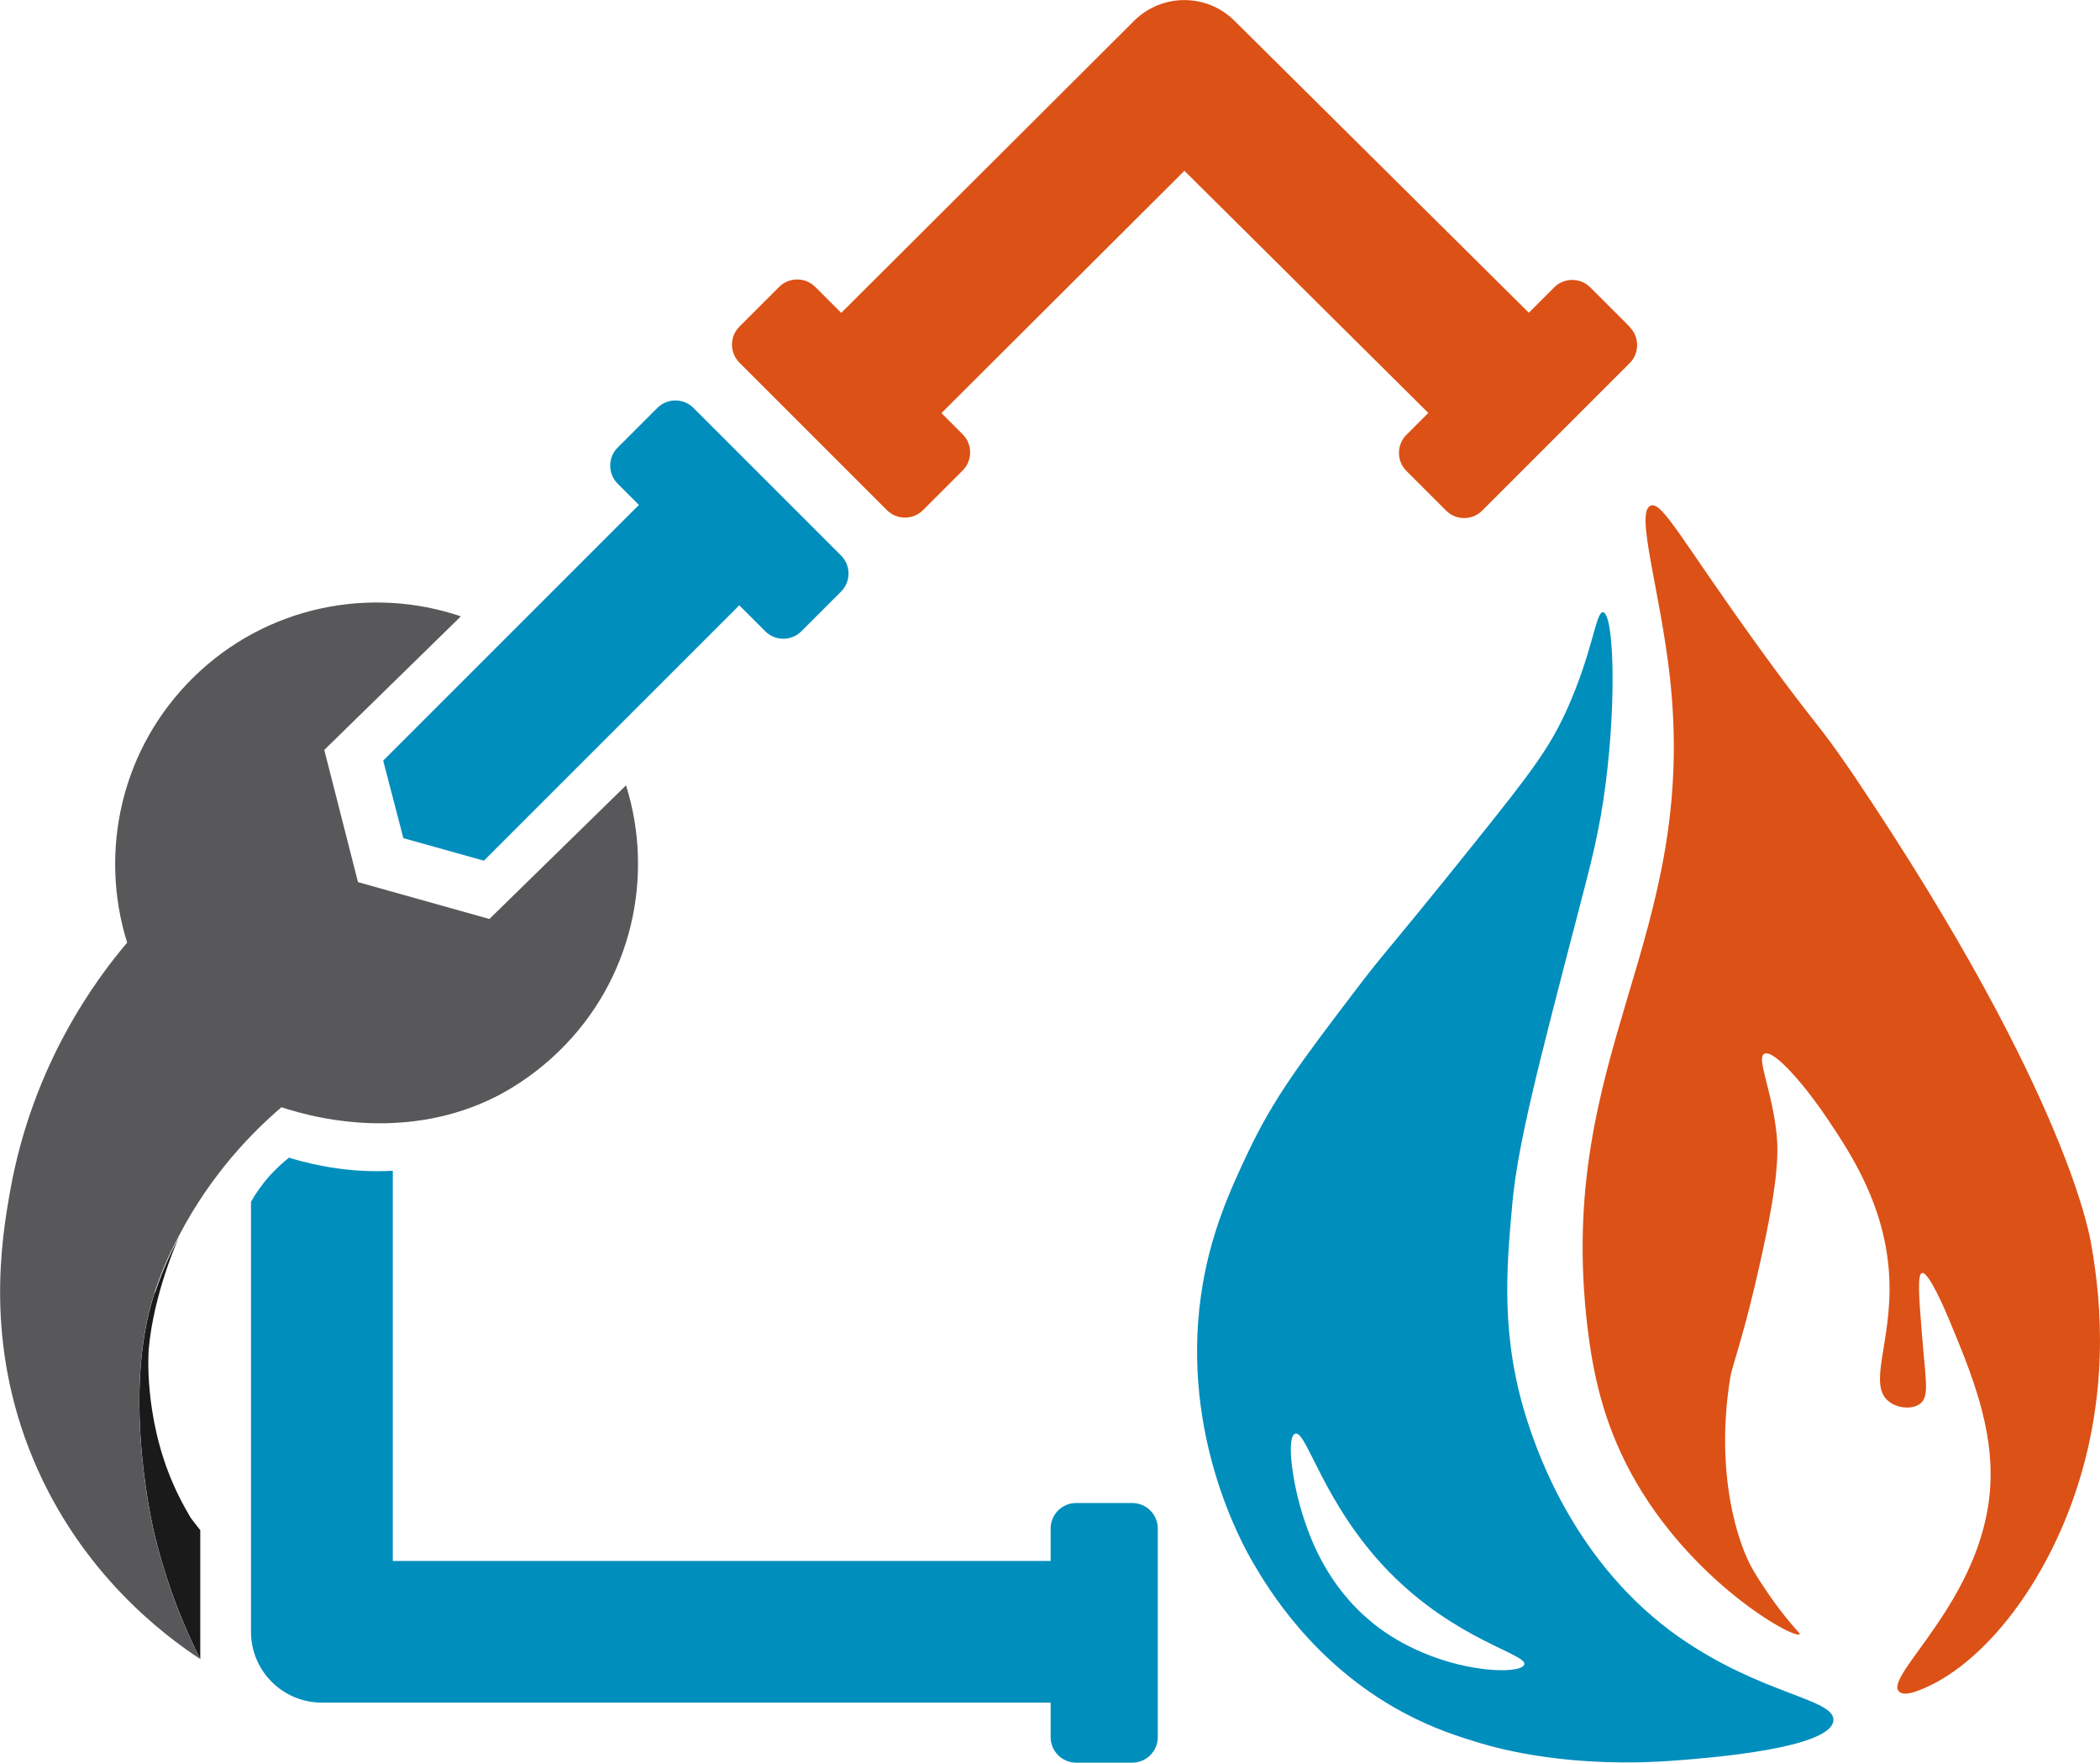
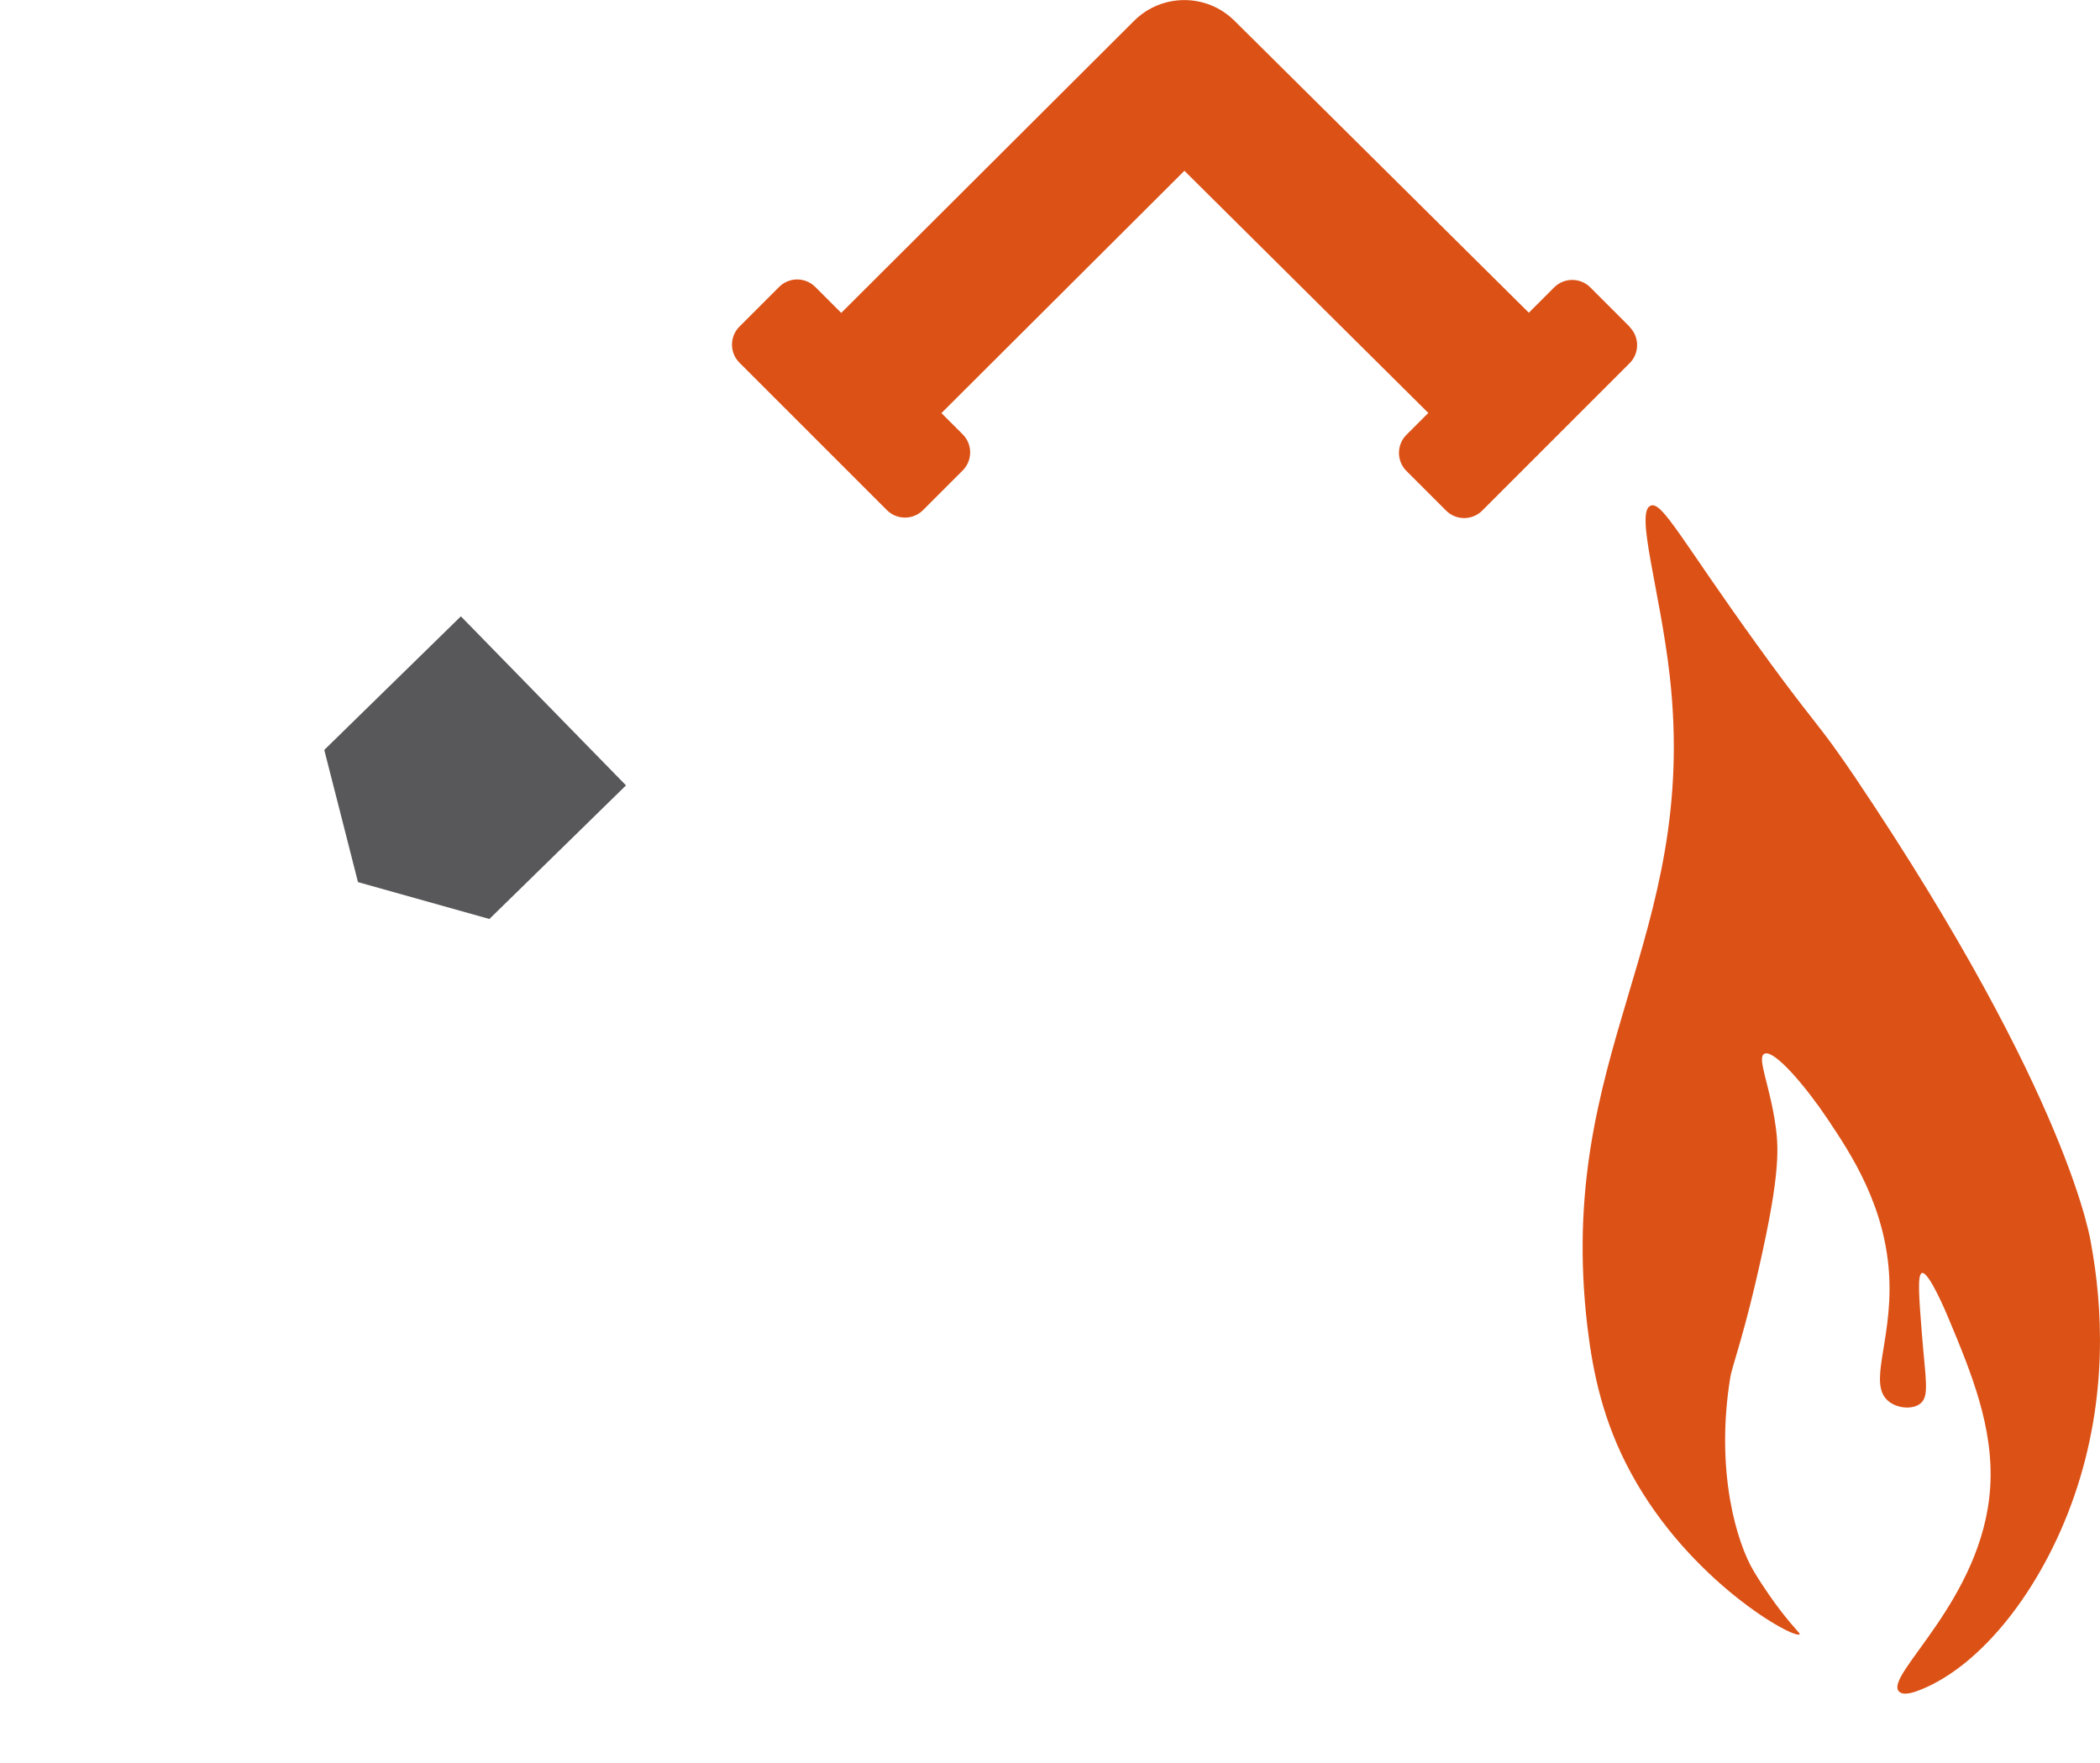
<svg xmlns="http://www.w3.org/2000/svg" id="Ebene_2" data-name="Ebene 2" viewBox="0 0 133.28 111.88">
  <defs>
    <style>
      .cls-1 {
        fill: #dc5116;
      }

      .cls-2 {
        fill: #1a1a1a;
      }

      .cls-3 {
        fill: #008ebd;
      }

      .cls-4 {
        fill: #58585a;
      }
    </style>
  </defs>
  <g id="Ebene_1-2" data-name="Ebene 1">
    <g>
      <path class="cls-1" d="M104.77,32.09c.73-.27,1.98,2.23,6.71,8.79,2.73,3.79,3.54,4.67,4.71,6.25,0,0,.73,1,1.52,2.17,13.79,20.5,15.01,29.68,15.01,29.68.7,3.84,1.11,9.67-1.08,15.99-2.07,5.96-5.92,10.77-9.77,12.29-.38.15-1.05.39-1.34.11-1.02-.99,5.32-5.8,5.78-12.95.25-3.8-1.22-7.33-2.62-10.69-.17-.41-1.28-3.05-1.71-2.93-.3.09-.19,1.53,0,3.91.23,2.9.49,3.93-.12,4.39-.48.37-1.39.3-1.95-.12-1.42-1.06.17-3.72,0-7.81-.19-4.55-2.43-7.92-3.91-10.13-1.32-1.98-3.41-4.49-4.03-4.15-.48.26.38,2.05.73,4.64.21,1.54.25,3.41-1.34,10.13-.82,3.46-1.44,5.13-1.54,5.74-.99,6.06.45,10.59,1.47,12.3.65,1.1,1.46,2.19,1.46,2.19,1,1.35,1.52,1.78,1.47,1.84-.32.35-6.97-3.33-10.71-10.24-1.76-3.24-2.41-6.33-2.76-9.26-2.07-17.46,7.13-24.57,5.22-41.36-.61-5.38-2.21-10.4-1.21-10.77Z" />
-       <path class="cls-3" d="M106.6,103.94c-6.55-4.59-8.95-11.58-9.62-13.61-1.77-5.38-1.37-9.81-1-13.92.34-3.75,1.62-8.67,4.18-18.5.77-2.97,1.36-5.08,1.76-8.29.68-5.34.49-10.68-.18-10.76-.46-.05-.65,2.53-2.29,6.17-1.1,2.43-2.2,3.91-6,8.64-5.66,7.06-5.37,6.49-7.41,9.17-3.45,4.54-5.22,6.87-6.88,10.4-1.06,2.26-2.39,5.1-2.94,9-1.25,8.89,2.63,15.78,3.29,16.92.94,1.61,3.8,6.44,9.52,9.52,1.97,1.06,3.65,1.58,4.88,1.95,1.2.36,5.75,1.65,12.62,1.1,2.07-.16,9.67-.77,9.83-2.52.12-1.39-4.55-1.63-9.78-5.29ZM87.12,103.01c-2.86-2.3-3.93-5.32-4.33-6.51-.79-2.33-1.16-5.31-.59-5.5.72-.25,1.77,4.45,5.92,8.73,4.29,4.41,8.85,5.25,8.62,5.93-.25.72-5.64.56-9.62-2.64Z" />
      <path class="cls-1" d="M103.45,20.76l-2.52-2.52c-.63-.63-1.66-.63-2.29,0l-1.61,1.61L78.34,1.31c-1.76-1.74-4.59-1.74-6.35,0l-18.6,18.55-1.65-1.65c-.63-.63-1.66-.63-2.29,0l-2.52,2.52c-.63.63-.63,1.66,0,2.29l9.36,9.36c.63.63,1.66.63,2.29,0l2.52-2.52c.63-.63.63-1.66,0-2.29l-1.35-1.35,15.42-15.38,15.48,15.37-1.39,1.39c-.63.63-.63,1.66,0,2.29l2.52,2.52c.63.63,1.66.63,2.29,0l9.36-9.36c.63-.63.63-1.66,0-2.29Z" />
-       <path class="cls-3" d="M71.86,95.4h-3.56c-.9,0-1.62.73-1.62,1.62v2.06H24.93v-24.77c-1.06.06-2.43.04-3.99-.22-.67-.11-1.56-.29-2.6-.61-.38.3-.78.67-1.19,1.11-.52.58-.92,1.16-1.22,1.69v27.29c0,2.49,2.01,4.5,4.5,4.5h46.25v2.19c0,.9.73,1.62,1.62,1.62h3.56c.9,0,1.62-.73,1.62-1.62v-13.24c0-.9-.73-1.62-1.62-1.62Z" />
-       <path class="cls-2" d="M9.82,82.04c-2.19,6.6,0,15.4,0,15.4.48,1.98,1.32,4.74,2.89,7.87v-8.19c-.11-.14-.31-.38-.6-.77,0,0,0,0,0,0,0-.01-.59-.95-1.11-2.14-1.92-4.38-1.56-8.58-1.56-8.58.31-3.53,1.87-7.02,1.94-7.16,0,0,0,.02-.01.02-.34.66-.97,1.89-1.53,3.56Z" />
-       <path class="cls-4" d="M39.73,49.85l-2.33,2.28-6.34,6.2-4.17-1.17-4.17-1.17-1.07-4.2-1.07-4.19,6.34-6.2,2.33-2.28c-5.73-1.94-12.33-.67-16.95,3.85-4.62,4.52-6.04,11.08-4.23,16.86-1.99,2.35-5.97,7.7-7.41,15.68-.56,3.11-1.66,9.69,1.46,17.14,3.03,7.24,8.33,11.17,10.58,12.65-1.57-3.13-2.41-5.89-2.89-7.87,0,0-2.18-8.79,0-15.4.55-1.67,1.18-2.9,1.53-3.56,0,0,0-.02.01-.02,2.06-3.96,4.69-6.61,6.51-8.17.25.08.62.2,1.08.32,1.26.33,6.92,1.84,12.53-.99.61-.31,2.29-1.21,4.03-2.91,4.63-4.52,6.04-11.09,4.23-16.86Z" />
-       <path class="cls-3" d="M53.37,35.25l-9.36-9.36c-.63-.63-1.66-.63-2.29,0l-2.52,2.52c-.63.63-.63,1.66,0,2.29l1.35,1.35-16.23,16.23,1.28,4.92,5.11,1.43,16.21-16.21,1.65,1.65c.63.63,1.66.63,2.29,0l2.52-2.52c.63-.63.63-1.66,0-2.29Z" />
+       <path class="cls-4" d="M39.73,49.85l-2.33,2.28-6.34,6.2-4.17-1.17-4.17-1.17-1.07-4.2-1.07-4.19,6.34-6.2,2.33-2.28Z" />
    </g>
  </g>
</svg>